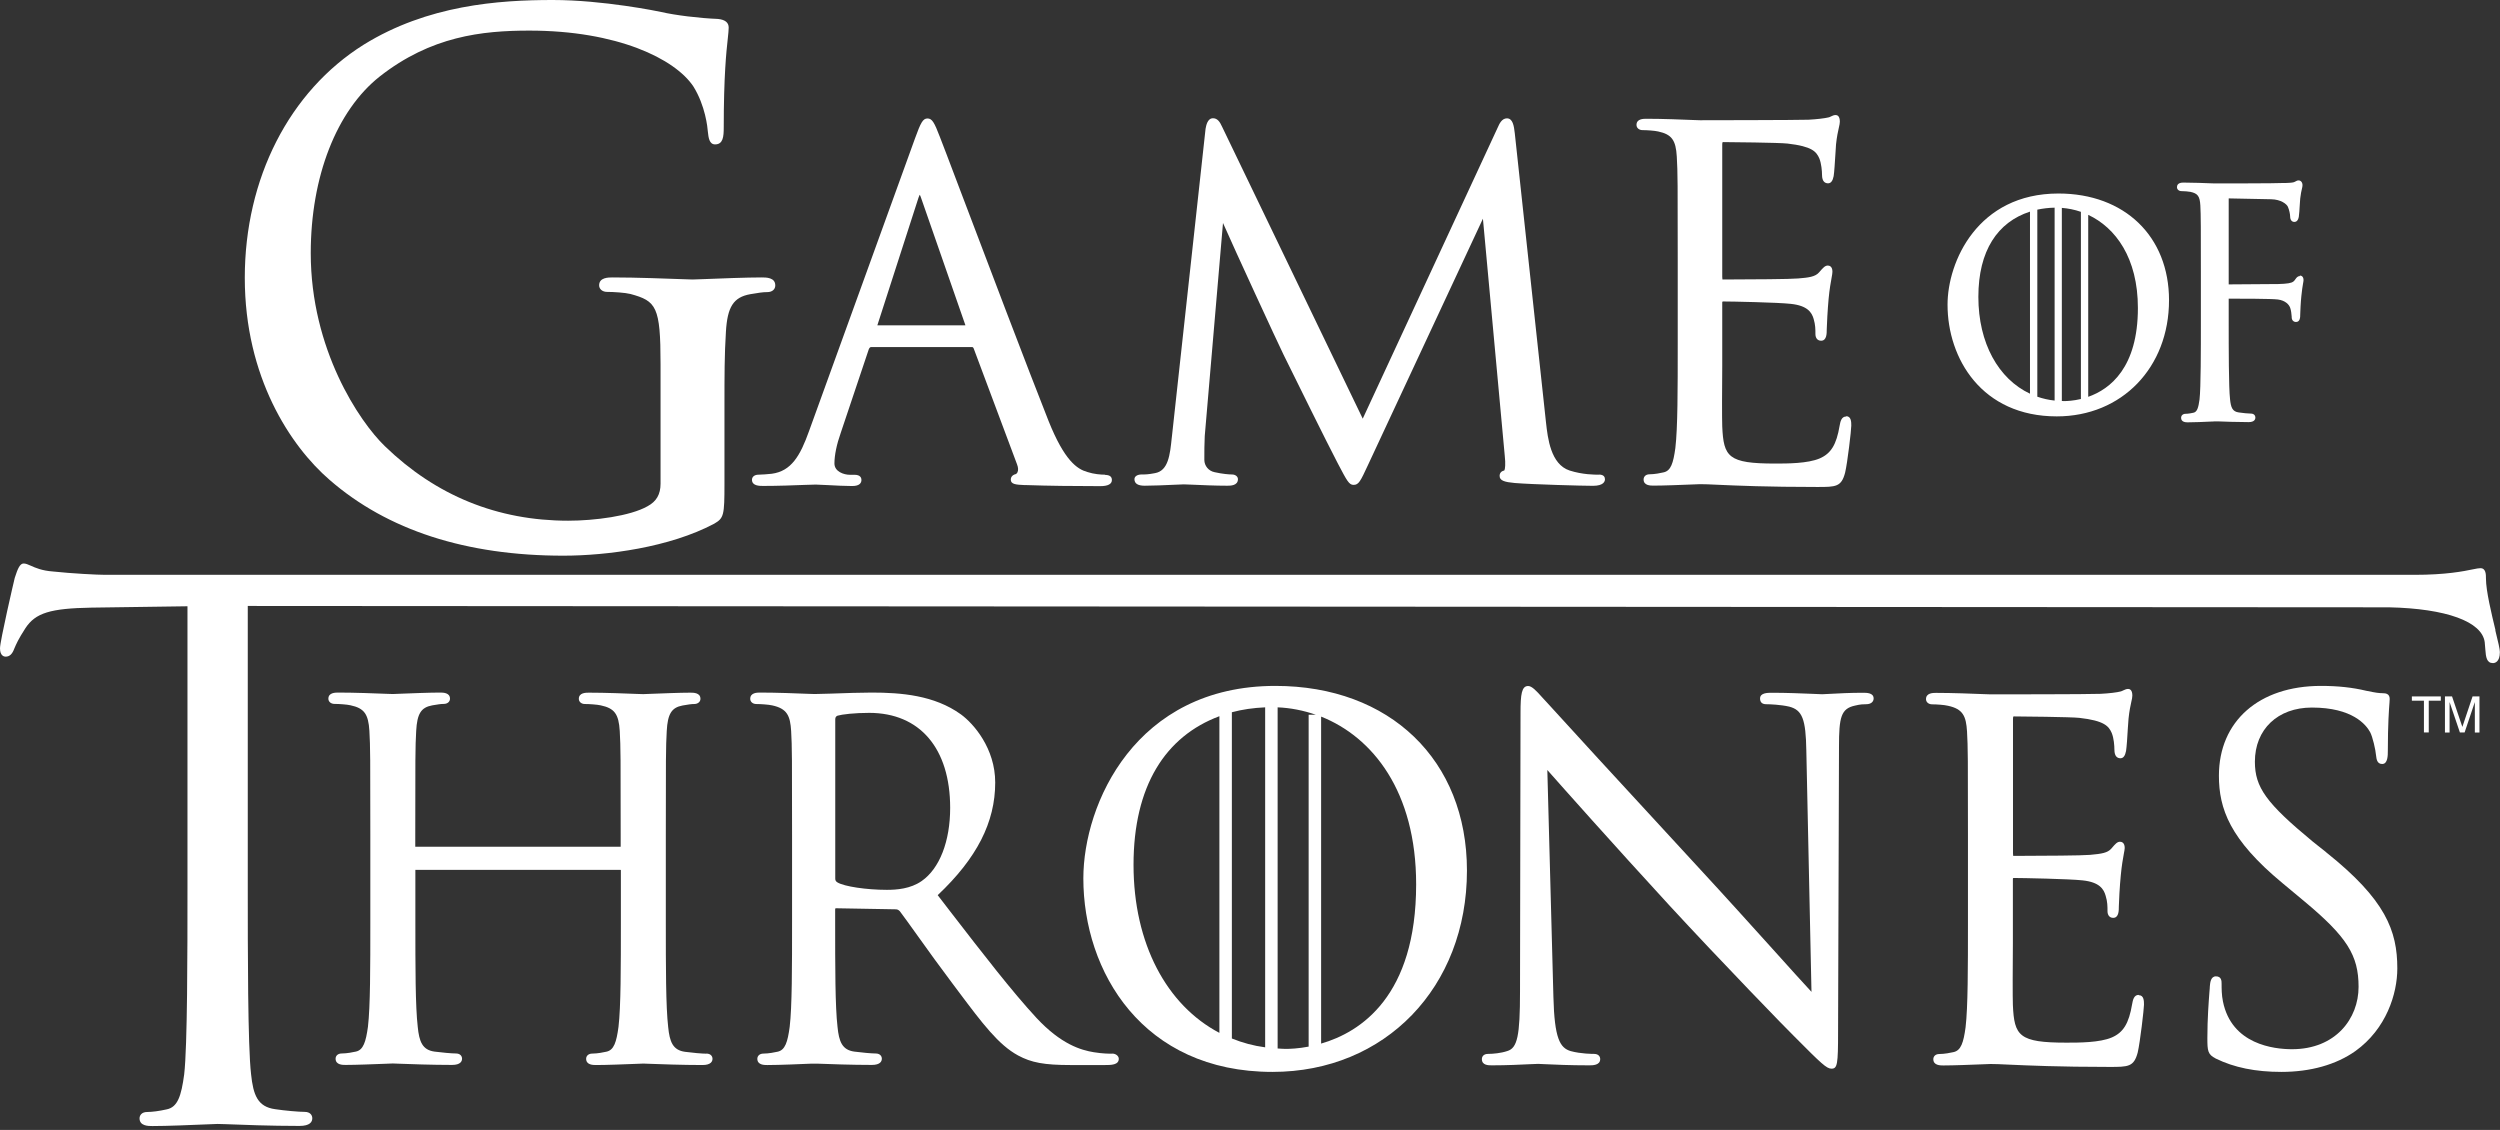
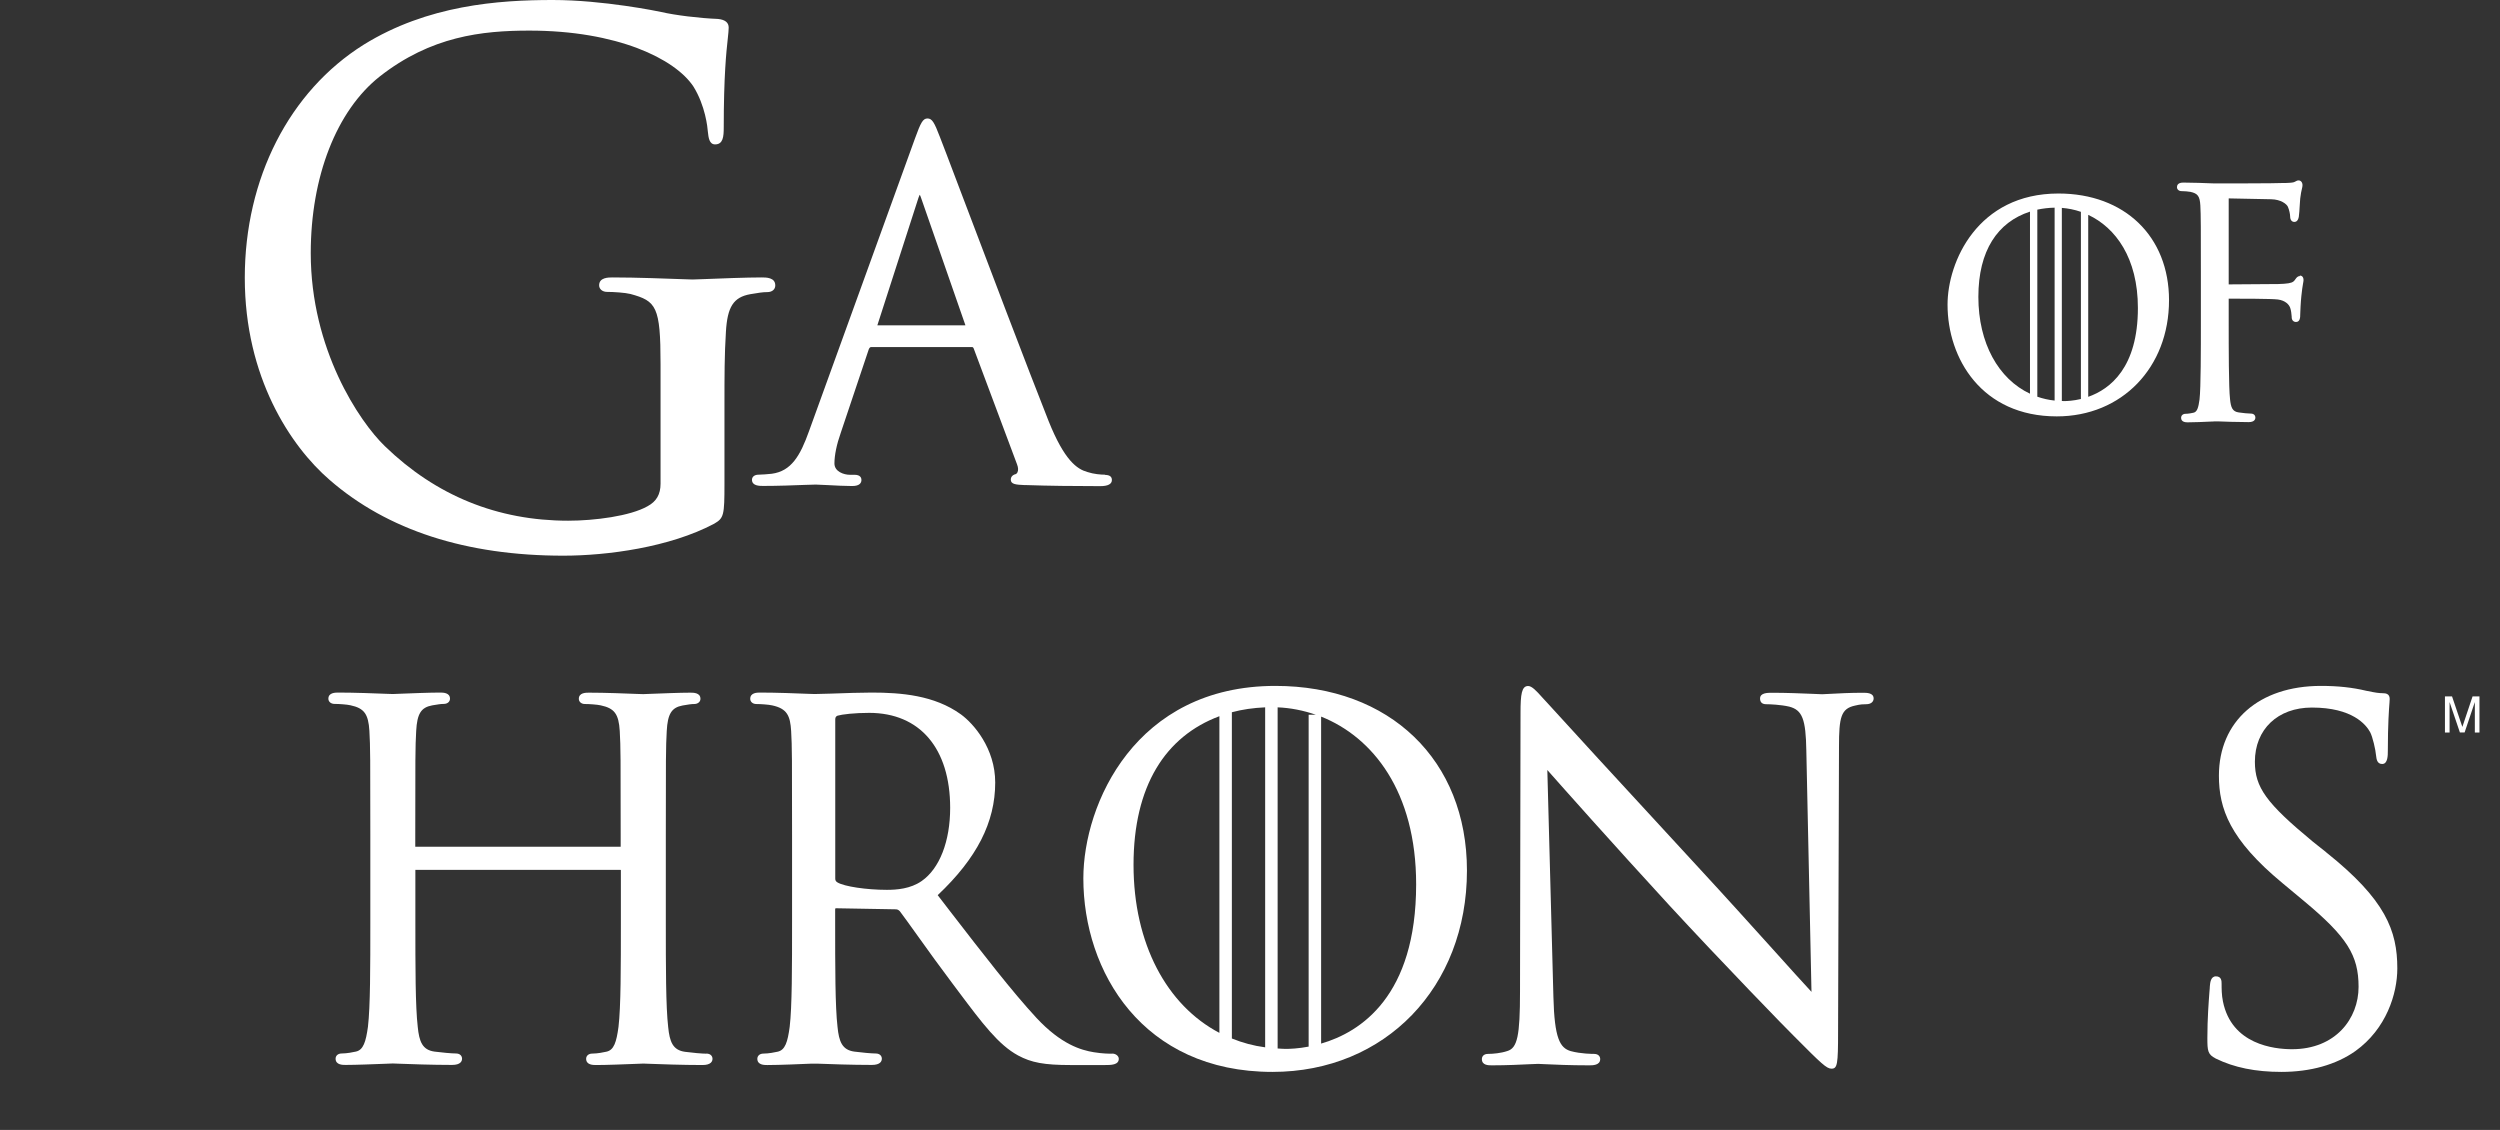
<svg xmlns="http://www.w3.org/2000/svg" fill="none" viewBox="0 0 177 80" height="80" width="177">
  <rect x="0" y="0" width="177" height="80" fill="#333333" stroke="none" />
  <path fill="white" d="M54.889 20.202C54.889 19.642 54.24 19.642 53.926 19.642C52.861 19.642 50.978 19.715 49.861 19.76C49.416 19.774 49.103 19.789 49.03 19.789C48.964 19.789 48.723 19.782 48.366 19.767C47.3 19.73 45.075 19.642 43.382 19.642C43.068 19.642 42.419 19.642 42.419 20.202C42.419 20.467 42.652 20.666 42.98 20.666C43.433 20.666 44.257 20.718 44.637 20.814C46.468 21.315 46.767 21.691 46.767 25.781V34.242C46.767 35.001 46.476 35.502 45.848 35.841C44.622 36.542 42.075 36.866 40.229 36.866C35.224 36.866 30.86 35.09 27.248 31.589C25.431 29.835 22.001 24.72 22.001 17.924C22.001 12.507 23.826 7.835 26.883 5.417C30.517 2.565 34.122 2.167 37.478 2.167C43.688 2.167 47.782 4.157 49.088 6.117C49.942 7.481 50.095 9.029 50.117 9.331C50.161 9.751 50.219 10.223 50.628 10.223C51.197 10.223 51.241 9.677 51.241 9.014C51.241 5.402 51.423 3.678 51.525 2.749C51.562 2.388 51.591 2.145 51.591 1.953C51.591 1.599 51.343 1.393 50.832 1.341C49.511 1.29 47.782 1.076 46.811 0.848C46.644 0.811 42.718 0 39.135 0C35.282 0 30.276 0.361 25.752 3.162C20.476 6.471 17.331 12.64 17.331 19.671C17.331 26.702 20.564 31.581 23.337 33.977C27.43 37.537 32.998 39.342 39.886 39.342C42.98 39.342 47.41 38.753 50.562 37.08C51.248 36.682 51.292 36.497 51.292 34.249V28.678C51.292 26.599 51.292 25.103 51.394 23.511C51.496 21.72 51.927 21.042 53.123 20.828C53.7 20.732 53.992 20.681 54.327 20.681C54.663 20.681 54.889 20.489 54.889 20.216" />
  <path fill="white" d="M78.255 33.608C77.934 33.608 77.452 33.571 76.978 33.416C76.255 33.21 75.365 32.613 74.241 29.812C72.804 26.194 69.761 18.168 67.944 13.37C67.214 11.446 66.689 10.053 66.543 9.692C66.156 8.682 65.996 8.387 65.667 8.387C65.339 8.387 65.186 8.689 64.784 9.795L57.283 30.513C56.648 32.296 56.013 33.358 54.641 33.542C54.371 33.571 53.919 33.608 53.7 33.608C53.423 33.608 53.24 33.755 53.24 33.969C53.24 34.404 53.773 34.404 54.028 34.404C55.079 34.404 56.239 34.36 57.005 34.33C57.37 34.316 57.64 34.308 57.757 34.308C57.903 34.308 58.217 34.323 58.596 34.345C59.158 34.375 59.859 34.411 60.333 34.411C60.88 34.411 60.99 34.176 60.99 33.977C60.99 33.844 60.924 33.615 60.501 33.615H60.172C59.749 33.615 59.078 33.394 59.078 32.812C59.078 32.23 59.238 31.449 59.53 30.631L61.508 24.734C61.566 24.587 61.632 24.572 61.69 24.572H68.79C68.871 24.572 68.892 24.58 68.936 24.668L72.008 32.879C72.096 33.107 72.103 33.299 72.037 33.439C71.994 33.527 71.935 33.556 71.921 33.564C71.614 33.638 71.563 33.844 71.563 33.955C71.563 34.294 71.935 34.316 72.556 34.345H72.709C74.183 34.397 76.022 34.419 77.897 34.419C78.444 34.419 78.722 34.271 78.722 33.984C78.722 33.741 78.554 33.623 78.225 33.623M68.36 23.032H62.121V23.017L65.025 14.011C65.061 13.893 65.098 13.826 65.12 13.79C65.142 13.826 65.178 13.9 65.215 14.018L68.345 23.01C68.345 23.01 68.345 23.032 68.345 23.039" />
-   <path fill="white" d="M113.222 33.608C112.901 33.608 112.054 33.608 111.128 33.313C109.785 32.871 109.581 31.021 109.457 29.915L107.246 9.426C107.187 8.895 107.1 8.379 106.691 8.379C106.326 8.379 106.151 8.777 106.049 9.006L96.482 29.642L86.522 8.969C86.361 8.608 86.186 8.372 85.88 8.372C85.486 8.372 85.398 8.888 85.354 9.116L82.975 30.873L82.961 30.991C82.837 32.193 82.72 33.328 81.779 33.497C81.297 33.593 81.078 33.593 80.816 33.593C80.553 33.593 80.319 33.711 80.319 33.925C80.319 34.234 80.56 34.389 81.042 34.389C81.611 34.389 82.457 34.352 83.078 34.323C83.428 34.308 83.705 34.293 83.815 34.293C83.895 34.293 84.114 34.3 84.406 34.315C85.062 34.345 86.048 34.389 86.887 34.389C87.113 34.389 87.646 34.389 87.646 33.925C87.646 33.733 87.463 33.593 87.222 33.593C87.025 33.593 86.544 33.556 85.996 33.431C85.573 33.35 85.267 32.981 85.267 32.561C85.267 31.986 85.267 31.397 85.296 30.873L86.588 15.787C87.368 17.57 90.513 24.38 90.805 24.962L90.856 25.073C91.761 26.908 93.936 31.316 94.665 32.709L94.738 32.849C95.366 34.043 95.512 34.33 95.833 34.33C96.198 34.33 96.322 34.065 96.84 32.952L104.991 15.484L106.538 32.281C106.603 32.849 106.56 33.217 106.509 33.306C106.29 33.357 106.173 33.49 106.173 33.696C106.173 34.035 106.538 34.131 107.246 34.197C108.501 34.3 112.084 34.396 112.777 34.396C113.55 34.396 113.631 34.072 113.631 33.932C113.631 33.785 113.558 33.6 113.207 33.6" />
-   <path fill="white" d="M130.713 29.488C130.363 29.488 130.297 29.864 130.246 30.137C130.02 31.486 129.633 32.112 128.831 32.458C127.984 32.82 126.532 32.82 125.671 32.82C122.358 32.82 122.03 32.355 121.935 30.196C121.913 29.687 121.92 27.498 121.935 25.899C121.935 25.273 121.935 24.727 121.935 24.403V21.418C121.935 21.359 121.95 21.344 122.008 21.344C122.57 21.344 125.89 21.41 126.795 21.514C127.977 21.639 128.276 22.125 128.407 22.582C128.532 23.002 128.532 23.319 128.532 23.651C128.532 23.938 128.685 24.123 128.933 24.123C129.334 24.123 129.334 23.614 129.334 23.312C129.334 23.091 129.4 21.845 129.466 21.152C129.531 20.46 129.619 19.981 129.677 19.664C129.714 19.465 129.736 19.332 129.736 19.236C129.736 18.846 129.509 18.801 129.407 18.801C129.21 18.801 129.072 18.963 128.838 19.229L128.78 19.295C128.51 19.597 128.05 19.656 127.306 19.715C126.736 19.767 124.182 19.782 121.957 19.789C121.957 19.789 121.935 19.745 121.935 19.605V10.237C121.935 10.097 121.964 10.06 121.971 10.06C122.387 10.06 125.999 10.097 126.554 10.164C128.305 10.363 128.597 10.738 128.809 11.217C128.955 11.579 128.999 12.117 128.999 12.375C128.999 12.876 129.232 12.979 129.429 12.979C129.626 12.979 129.757 12.809 129.823 12.47C129.867 12.198 129.911 11.483 129.947 10.908C129.962 10.598 129.984 10.34 129.991 10.222C130.049 9.67 130.13 9.309 130.188 9.051C130.232 8.866 130.261 8.726 130.261 8.616C130.261 8.203 130.071 8.144 129.962 8.144C129.83 8.144 129.721 8.203 129.626 8.247C129.568 8.277 129.509 8.306 129.451 8.314C129.174 8.38 128.619 8.446 128.043 8.476C127.284 8.505 120.636 8.513 120.359 8.513C120.315 8.513 120.154 8.513 119.914 8.498C119.199 8.468 117.703 8.409 116.564 8.409C116.353 8.409 115.864 8.409 115.864 8.844C115.864 9.058 116.046 9.213 116.294 9.213C116.601 9.213 117.148 9.25 117.403 9.309C118.352 9.515 118.651 9.913 118.717 11.092C118.783 12.176 118.783 13.126 118.783 18.411V24.381C118.783 27.565 118.783 30.306 118.615 31.721C118.469 32.783 118.301 33.343 117.768 33.446C117.593 33.49 117.141 33.579 116.798 33.579C116.499 33.579 116.367 33.763 116.367 33.947C116.367 34.382 116.856 34.382 117.068 34.382C117.783 34.382 119.045 34.331 119.804 34.301C120.103 34.286 120.315 34.279 120.366 34.279C120.658 34.279 121.074 34.294 121.65 34.323C122.957 34.382 125.131 34.478 128.663 34.478C129.969 34.478 130.37 34.478 130.633 33.468C130.801 32.768 131.071 30.446 131.071 30.137C131.071 29.886 131.071 29.466 130.706 29.466" />
  <path fill="white" d="M162.827 19.546C162.681 19.546 162.594 19.656 162.521 19.759L162.484 19.811C162.36 19.995 162.192 20.054 161.711 20.091C161.441 20.113 161.178 20.113 160.842 20.113L157.792 20.135V14.099C157.792 14.055 157.792 14.033 157.799 14.047L160.798 14.107C161.492 14.121 161.893 14.445 161.981 14.637C162.083 14.866 162.141 15.182 162.141 15.315C162.141 15.698 162.389 15.713 162.44 15.713C162.55 15.713 162.696 15.654 162.754 15.359C162.783 15.197 162.805 14.807 162.827 14.453C162.842 14.269 162.849 14.114 162.856 14.047C162.893 13.731 162.937 13.524 162.973 13.377C163.002 13.266 163.017 13.185 163.017 13.111C163.017 12.912 162.9 12.773 162.739 12.773C162.652 12.773 162.586 12.809 162.521 12.846C162.491 12.861 162.455 12.883 162.411 12.898C162.294 12.935 162.075 12.949 161.82 12.957H161.601C161.178 12.986 157.537 12.986 156.807 12.986C156.785 12.986 156.69 12.986 156.552 12.979C156.136 12.964 155.267 12.927 154.603 12.927C154.486 12.927 154.129 12.927 154.129 13.252C154.129 13.414 154.268 13.532 154.45 13.532C154.618 13.532 154.939 13.554 155.078 13.583C155.603 13.694 155.749 13.893 155.785 14.556C155.822 15.182 155.822 16.325 155.822 19.391V22.855C155.822 24.69 155.822 27.469 155.727 28.279C155.647 28.862 155.559 29.171 155.289 29.223C155.187 29.245 154.932 29.297 154.742 29.297C154.523 29.297 154.421 29.444 154.421 29.577C154.421 29.901 154.778 29.901 154.895 29.901C155.311 29.901 156.048 29.871 156.486 29.849C156.654 29.849 156.778 29.834 156.807 29.834C156.829 29.834 156.909 29.834 157.033 29.834C157.471 29.849 158.376 29.886 159.208 29.886C159.638 29.886 159.682 29.658 159.682 29.562C159.682 29.422 159.58 29.282 159.361 29.282C159.2 29.282 158.784 29.245 158.507 29.201C158.055 29.142 157.945 28.847 157.887 28.265C157.792 27.447 157.792 24.668 157.792 22.833V21.145C158.529 21.145 160.835 21.145 161.273 21.204C161.791 21.27 162.068 21.558 162.148 21.801C162.214 21.993 162.236 22.229 162.251 22.413V22.457C162.251 22.663 162.375 22.796 162.557 22.796C162.856 22.796 162.856 22.442 162.856 22.258C162.856 22.118 162.893 21.337 162.937 20.953C162.973 20.555 163.024 20.275 163.053 20.091C163.075 19.966 163.09 19.885 163.09 19.833C163.09 19.546 162.907 19.509 162.827 19.509" />
  <path fill="white" d="M145.737 13.701C140.016 13.701 137.886 18.528 137.886 21.572C137.886 25.383 140.308 29.48 145.621 29.48C150.225 29.48 153.567 26.024 153.567 21.255C153.567 16.737 150.422 13.701 145.737 13.701ZM143.723 27.874C141.491 26.827 140.068 24.299 140.068 21.019C140.068 17.74 141.432 15.727 143.723 14.983V27.874ZM144.242 14.843C144.628 14.762 145.037 14.71 145.467 14.703V28.36C145.037 28.316 144.628 28.22 144.242 28.087V14.85V14.843ZM145.978 14.718C146.431 14.755 146.883 14.843 147.328 14.998V28.25C146.795 28.375 146.358 28.397 146.139 28.397C146.088 28.397 146.029 28.397 145.978 28.39V14.718ZM147.846 28.095V15.212C149.78 16.118 151.363 18.256 151.363 21.808C151.363 26.024 149.401 27.549 147.846 28.095Z" />
-   <path fill="white" d="M176.684 44.634C176.4 43.455 176.006 41.833 176.006 40.964C176.006 40.669 176.006 40.227 175.612 40.227C175.495 40.227 175.335 40.256 175.086 40.308C174.415 40.448 173.16 40.698 170.949 40.698H7.458C6.881 40.698 5.071 40.603 3.751 40.462C2.963 40.404 2.503 40.197 2.175 40.05C1.978 39.961 1.824 39.895 1.671 39.895C1.401 39.895 1.241 40.308 1.065 40.853L1.043 40.919C0.985 41.148 0 45.386 0 45.902C0 46.447 0.306 46.491 0.394 46.491C0.679 46.491 0.868 46.315 1.014 45.916C1.16 45.578 1.292 45.261 1.802 44.472C2.51 43.396 3.561 43.072 6.473 43.02L13.273 42.924V62.875C13.273 67.342 13.273 74.085 13.04 76.068C12.836 77.586 12.58 78.39 11.799 78.544C11.281 78.662 10.763 78.729 10.42 78.729C10.026 78.729 9.88 78.972 9.88 79.178C9.88 79.724 10.501 79.724 10.792 79.724C11.799 79.724 13.565 79.65 14.623 79.606C15.039 79.591 15.338 79.576 15.404 79.576C15.455 79.576 15.66 79.576 15.966 79.591C17.017 79.635 19.206 79.716 21.198 79.716C21.957 79.716 22.11 79.422 22.11 79.171C22.11 78.965 21.971 78.721 21.57 78.721C21.169 78.721 20.147 78.633 19.476 78.53C18.243 78.36 17.929 77.535 17.776 76.053C17.542 74.063 17.542 67.32 17.542 62.853V42.902L169.139 42.998C173.196 43.086 175.729 44.008 175.918 45.467L175.962 45.99C175.999 46.536 176.064 46.948 176.502 46.948C176.619 46.948 176.991 46.889 176.991 46.167C176.991 45.961 176.874 45.467 176.663 44.605" />
  <path fill="white" d="M50.008 74.601C49.723 74.601 48.986 74.535 48.497 74.468C47.636 74.35 47.41 73.761 47.307 72.714C47.14 71.277 47.14 68.484 47.14 65.256V59.19C47.14 53.824 47.14 52.859 47.205 51.761C47.271 50.537 47.548 50.095 48.329 49.948C48.73 49.881 48.928 49.844 49.154 49.844C49.402 49.844 49.592 49.69 49.592 49.476C49.592 49.041 49.095 49.041 48.884 49.041C48.154 49.041 46.87 49.093 46.111 49.122C45.804 49.137 45.593 49.144 45.542 49.144C45.498 49.144 45.337 49.144 45.089 49.13C44.359 49.1 42.842 49.041 41.689 49.041C41.477 49.041 40.981 49.041 40.981 49.476C40.981 49.69 41.163 49.844 41.411 49.844C41.718 49.844 42.28 49.881 42.535 49.94C43.506 50.147 43.805 50.552 43.878 51.753C43.944 52.852 43.944 53.817 43.944 59.182V59.905C43.944 59.905 43.944 59.942 43.944 59.949C43.944 59.949 43.929 59.949 43.9 59.949H29.437H29.401C29.401 59.949 29.401 59.934 29.401 59.905V59.182C29.401 53.817 29.401 52.852 29.466 51.753C29.532 50.53 29.809 50.088 30.597 49.94C30.998 49.874 31.196 49.837 31.422 49.837C31.677 49.837 31.86 49.682 31.86 49.468C31.86 49.034 31.363 49.034 31.152 49.034C30.422 49.034 29.138 49.085 28.372 49.115C28.065 49.13 27.854 49.137 27.81 49.137C27.766 49.137 27.605 49.137 27.357 49.122C26.628 49.093 25.11 49.034 23.957 49.034C23.745 49.034 23.249 49.034 23.249 49.468C23.249 49.682 23.431 49.837 23.687 49.837C23.993 49.837 24.555 49.874 24.811 49.933C25.781 50.139 26.08 50.545 26.153 51.746C26.219 52.844 26.219 53.81 26.219 59.175V65.241C26.219 68.469 26.219 71.262 26.051 72.692C25.905 73.746 25.73 74.343 25.19 74.454C25.008 74.498 24.548 74.586 24.198 74.586C23.898 74.586 23.76 74.77 23.76 74.955C23.76 75.397 24.256 75.397 24.468 75.397C25.197 75.397 26.482 75.345 27.248 75.316C27.554 75.301 27.766 75.294 27.81 75.294C27.846 75.294 27.992 75.294 28.211 75.309C28.97 75.338 30.561 75.397 32.005 75.397C32.618 75.397 32.713 75.124 32.713 74.955C32.713 74.785 32.597 74.586 32.276 74.586C31.991 74.586 31.254 74.52 30.765 74.454C29.904 74.336 29.678 73.746 29.576 72.7C29.408 71.262 29.408 68.469 29.408 65.241V61.622V61.585C29.408 61.585 29.422 61.585 29.452 61.585H43.914C43.958 61.585 43.958 61.615 43.958 61.629V65.248C43.958 68.476 43.958 71.27 43.79 72.7C43.644 73.783 43.469 74.35 42.929 74.461C42.747 74.505 42.287 74.594 41.937 74.594C41.638 74.594 41.499 74.778 41.499 74.962C41.499 75.404 41.995 75.404 42.207 75.404C42.937 75.404 44.221 75.353 44.987 75.323C45.286 75.309 45.505 75.301 45.549 75.301C45.585 75.301 45.731 75.301 45.95 75.316C46.709 75.345 48.3 75.404 49.737 75.404C50.35 75.404 50.445 75.132 50.445 74.962C50.445 74.793 50.328 74.594 50.008 74.594" />
  <path fill="white" d="M78.75 74.602C78.553 74.602 78.079 74.602 77.444 74.498C76.539 74.351 75.131 73.945 73.38 72.066C71.65 70.194 69.636 67.585 67.301 64.563L66.389 63.377C69.162 60.76 70.461 58.218 70.461 55.402C70.461 52.985 68.936 51.238 68.038 50.582C66.156 49.218 63.784 49.034 61.704 49.034C61.04 49.034 59.763 49.071 58.822 49.108C58.26 49.123 57.815 49.137 57.676 49.137C57.633 49.137 57.472 49.137 57.224 49.123C56.494 49.093 54.977 49.034 53.824 49.034C53.612 49.034 53.116 49.034 53.116 49.476C53.116 49.69 53.298 49.845 53.546 49.845C53.853 49.845 54.415 49.882 54.67 49.941C55.735 50.169 55.947 50.685 56.013 51.754C56.078 52.852 56.078 53.818 56.078 59.183V65.249C56.078 68.477 56.078 71.27 55.91 72.7C55.765 73.776 55.589 74.351 55.05 74.462C54.867 74.506 54.407 74.594 54.057 74.594C53.758 74.594 53.619 74.778 53.619 74.963C53.619 75.405 54.115 75.405 54.327 75.405C55.195 75.405 56.844 75.331 57.385 75.309H57.531C57.574 75.309 57.713 75.309 57.939 75.309C58.698 75.338 60.289 75.397 61.726 75.397C62.339 75.397 62.434 75.125 62.434 74.955C62.434 74.786 62.317 74.587 61.996 74.587C61.712 74.587 60.975 74.52 60.486 74.454C59.625 74.336 59.398 73.747 59.296 72.7C59.129 71.263 59.129 68.477 59.129 65.241V64.416C59.129 64.305 59.15 64.305 59.202 64.305L63.397 64.379C63.543 64.379 63.609 64.416 63.711 64.519C63.996 64.895 64.455 65.536 64.988 66.281C65.703 67.283 66.601 68.528 67.425 69.619L67.856 70.194C69.563 72.472 70.694 73.975 72.081 74.727C73.022 75.235 73.927 75.405 75.81 75.405H78.232C78.648 75.405 79.21 75.405 79.21 74.963C79.21 74.764 78.999 74.594 78.743 74.594M59.136 50.928C59.136 50.796 59.187 50.715 59.296 50.67C59.617 50.575 60.508 50.471 61.537 50.471C65.127 50.471 67.272 52.985 67.272 57.2C67.272 59.566 66.52 61.497 65.258 62.374C64.463 62.934 63.47 63.001 62.792 63.001C61.347 63.001 59.778 62.765 59.296 62.477C59.18 62.411 59.136 62.33 59.136 62.205V50.943V50.928Z" />
  <path fill="white" d="M131.902 49.048C130.975 49.048 130.158 49.093 129.625 49.122C129.348 49.137 129.129 49.152 129.005 49.152C128.881 49.152 128.618 49.137 128.275 49.122C127.567 49.093 126.487 49.048 125.458 49.048C125.145 49.048 124.612 49.048 124.612 49.454C124.612 49.719 124.758 49.859 125.05 49.859C125.298 49.859 126.071 49.889 126.677 50.029C127.604 50.272 127.852 50.913 127.888 53.146L128.253 70.223C127.669 69.597 126.713 68.535 125.546 67.238C124.028 65.558 122.138 63.457 120.358 61.534C115.082 55.822 110.025 50.301 109.507 49.719C109.419 49.631 109.317 49.513 109.2 49.387C108.763 48.894 108.449 48.569 108.193 48.569C107.734 48.569 107.653 49.152 107.653 50.456L107.617 70.194C107.617 73.341 107.434 74.21 106.705 74.417C106.267 74.564 105.705 74.616 105.355 74.616C105.034 74.616 104.917 74.807 104.917 74.984C104.917 75.426 105.377 75.426 105.625 75.426C106.69 75.426 107.719 75.375 108.332 75.345C108.609 75.331 108.806 75.323 108.901 75.323C108.989 75.323 109.157 75.331 109.405 75.345C110.047 75.375 111.127 75.426 112.521 75.426C112.754 75.426 113.294 75.426 113.294 74.984C113.294 74.807 113.177 74.616 112.856 74.616C112.761 74.616 111.929 74.616 111.2 74.417C110.448 74.188 110.054 73.54 109.981 70.57L109.551 54.517C110.587 55.689 114.213 59.772 118.161 64.069C121.788 68.005 126.699 73.068 127.064 73.407C128.961 75.316 129.326 75.662 129.669 75.662C130.085 75.662 130.136 75.368 130.136 73.053L130.201 52.866C130.201 50.773 130.34 50.169 131.34 49.955C131.727 49.859 131.953 49.859 132.121 49.859C132.493 49.859 132.653 49.66 132.653 49.454C132.653 49.048 132.172 49.048 131.88 49.048" />
-   <path fill="white" d="M151.422 70.438C151.072 70.438 151.006 70.813 150.955 71.093C150.722 72.464 150.335 73.098 149.517 73.452C148.664 73.82 147.19 73.82 146.307 73.82C142.943 73.82 142.607 73.349 142.512 71.152C142.49 70.636 142.498 68.411 142.512 66.789C142.512 66.148 142.512 65.603 142.512 65.271V62.242C142.512 62.175 142.527 62.161 142.585 62.161C143.154 62.161 146.533 62.227 147.445 62.33C148.649 62.456 148.948 62.949 149.08 63.421C149.211 63.841 149.211 64.165 149.211 64.512C149.211 64.799 149.364 64.984 149.612 64.984C150.014 64.984 150.014 64.475 150.014 64.165C150.014 63.944 150.079 62.677 150.152 61.976C150.218 61.269 150.306 60.782 150.364 60.465C150.4 60.267 150.43 60.127 150.43 60.038C150.43 59.64 150.196 59.596 150.094 59.596C149.897 59.596 149.758 59.758 149.525 60.031L149.466 60.097C149.211 60.377 148.817 60.451 147.971 60.525C147.401 60.576 144.804 60.591 142.541 60.598C142.541 60.598 142.52 60.554 142.52 60.414V50.906C142.52 50.759 142.549 50.722 142.563 50.722C142.972 50.722 146.65 50.759 147.219 50.825C148.992 51.024 149.299 51.415 149.51 51.894C149.663 52.263 149.7 52.808 149.7 53.073C149.7 53.582 149.933 53.685 150.13 53.685C150.327 53.685 150.459 53.515 150.524 53.169C150.568 52.896 150.619 52.174 150.649 51.592C150.67 51.275 150.685 51.002 150.7 50.884C150.758 50.324 150.838 49.956 150.897 49.69C150.94 49.506 150.97 49.366 150.97 49.248C150.97 48.835 150.78 48.776 150.67 48.776C150.539 48.776 150.43 48.835 150.327 48.88C150.269 48.909 150.211 48.938 150.152 48.953C149.875 49.027 149.313 49.093 148.722 49.123C147.949 49.16 141.206 49.16 140.922 49.16C140.878 49.16 140.717 49.16 140.469 49.145C139.739 49.115 138.222 49.056 137.069 49.056C136.857 49.056 136.361 49.056 136.361 49.499C136.361 49.712 136.543 49.867 136.799 49.867C137.105 49.867 137.667 49.904 137.922 49.97C138.988 50.199 139.199 50.715 139.265 51.783C139.331 52.882 139.331 53.847 139.331 59.213V65.278C139.331 68.507 139.331 71.3 139.163 72.73C139.017 73.806 138.842 74.38 138.302 74.491C138.119 74.535 137.66 74.624 137.309 74.624C137.01 74.624 136.879 74.808 136.879 74.992C136.879 75.434 137.375 75.434 137.587 75.434C138.316 75.434 139.593 75.383 140.36 75.353C140.666 75.339 140.878 75.331 140.929 75.331C141.228 75.331 141.644 75.346 142.228 75.376C143.548 75.434 145.767 75.538 149.35 75.538C150.678 75.538 151.079 75.538 151.349 74.521C151.524 73.769 151.794 71.41 151.794 71.138C151.794 70.88 151.794 70.46 151.429 70.46" />
  <path fill="white" d="M164.703 60.347L163.747 59.588C160.448 56.861 159.646 55.748 159.646 53.928C159.646 51.635 161.266 50.095 163.681 50.095C166.556 50.095 167.519 51.311 167.804 51.834C167.986 52.173 168.191 53.08 168.227 53.5C168.256 53.751 168.3 54.09 168.658 54.09C169.059 54.09 169.059 53.493 169.059 53.132C169.059 51.296 169.139 50.206 169.176 49.741C169.183 49.609 169.19 49.52 169.19 49.483C169.19 49.122 168.92 49.078 168.687 49.078C168.453 49.078 168.198 49.048 167.534 48.908C166.549 48.673 165.534 48.562 164.323 48.562C159.938 48.562 157.099 51.06 157.099 54.922C157.099 57.252 157.865 59.433 161.594 62.521L163.126 63.796C166.162 66.324 166.987 67.629 166.987 69.869C166.987 72.11 165.367 74.284 162.273 74.284C161.003 74.284 157.997 73.952 157.384 70.901C157.289 70.437 157.289 69.972 157.289 69.663C157.289 69.464 157.289 69.125 156.887 69.125C156.515 69.125 156.479 69.582 156.457 69.825C156.457 69.928 156.442 70.068 156.428 70.231C156.377 70.923 156.282 72.088 156.282 73.488C156.282 74.402 156.304 74.653 156.88 74.947C158.172 75.581 159.689 75.891 161.521 75.891C163.579 75.891 165.396 75.382 166.76 74.417C168.949 72.847 169.73 70.363 169.73 68.565C169.73 65.897 168.906 63.7 164.688 60.34" />
  <path fill="white" d="M90.295 48.562C80.393 48.562 76.701 56.92 76.701 62.19C76.701 68.786 80.889 75.891 90.091 75.891C98.067 75.891 103.86 69.899 103.86 61.637C103.86 53.817 98.409 48.562 90.295 48.562ZM100.263 62.61C100.263 70.518 96.344 73.075 93.535 73.886V50.736C97.184 52.188 100.263 56.028 100.263 62.61ZM92.652 50.604V74.1C91.922 74.24 91.331 74.262 91.01 74.262C90.82 74.262 90.638 74.24 90.456 74.233V50.08C91.361 50.117 92.273 50.294 93.163 50.604H92.652ZM86.333 73.127C82.611 71.174 80.254 66.818 80.254 61.231C80.254 55.645 82.509 52.137 86.333 50.707V73.127ZM87.216 50.427C87.953 50.228 88.741 50.117 89.573 50.08V74.151C88.741 74.041 87.96 73.827 87.216 73.525V50.419V50.427Z" />
-   <path fill="white" d="M172.81 49.307V49.609H171.956V51.857H171.614V49.609H170.76V49.307H172.81Z" />
  <path fill="white" d="M173.116 49.307H173.605L174.335 51.466L175.057 49.307H175.546V51.864H175.218V50.353C175.218 50.302 175.218 50.213 175.218 50.095C175.218 49.977 175.218 49.845 175.218 49.705L174.495 51.857H174.16L173.43 49.705V49.786C173.43 49.852 173.43 49.941 173.43 50.073C173.43 50.198 173.43 50.294 173.43 50.353V51.864H173.102V49.307H173.116Z" />
</svg>